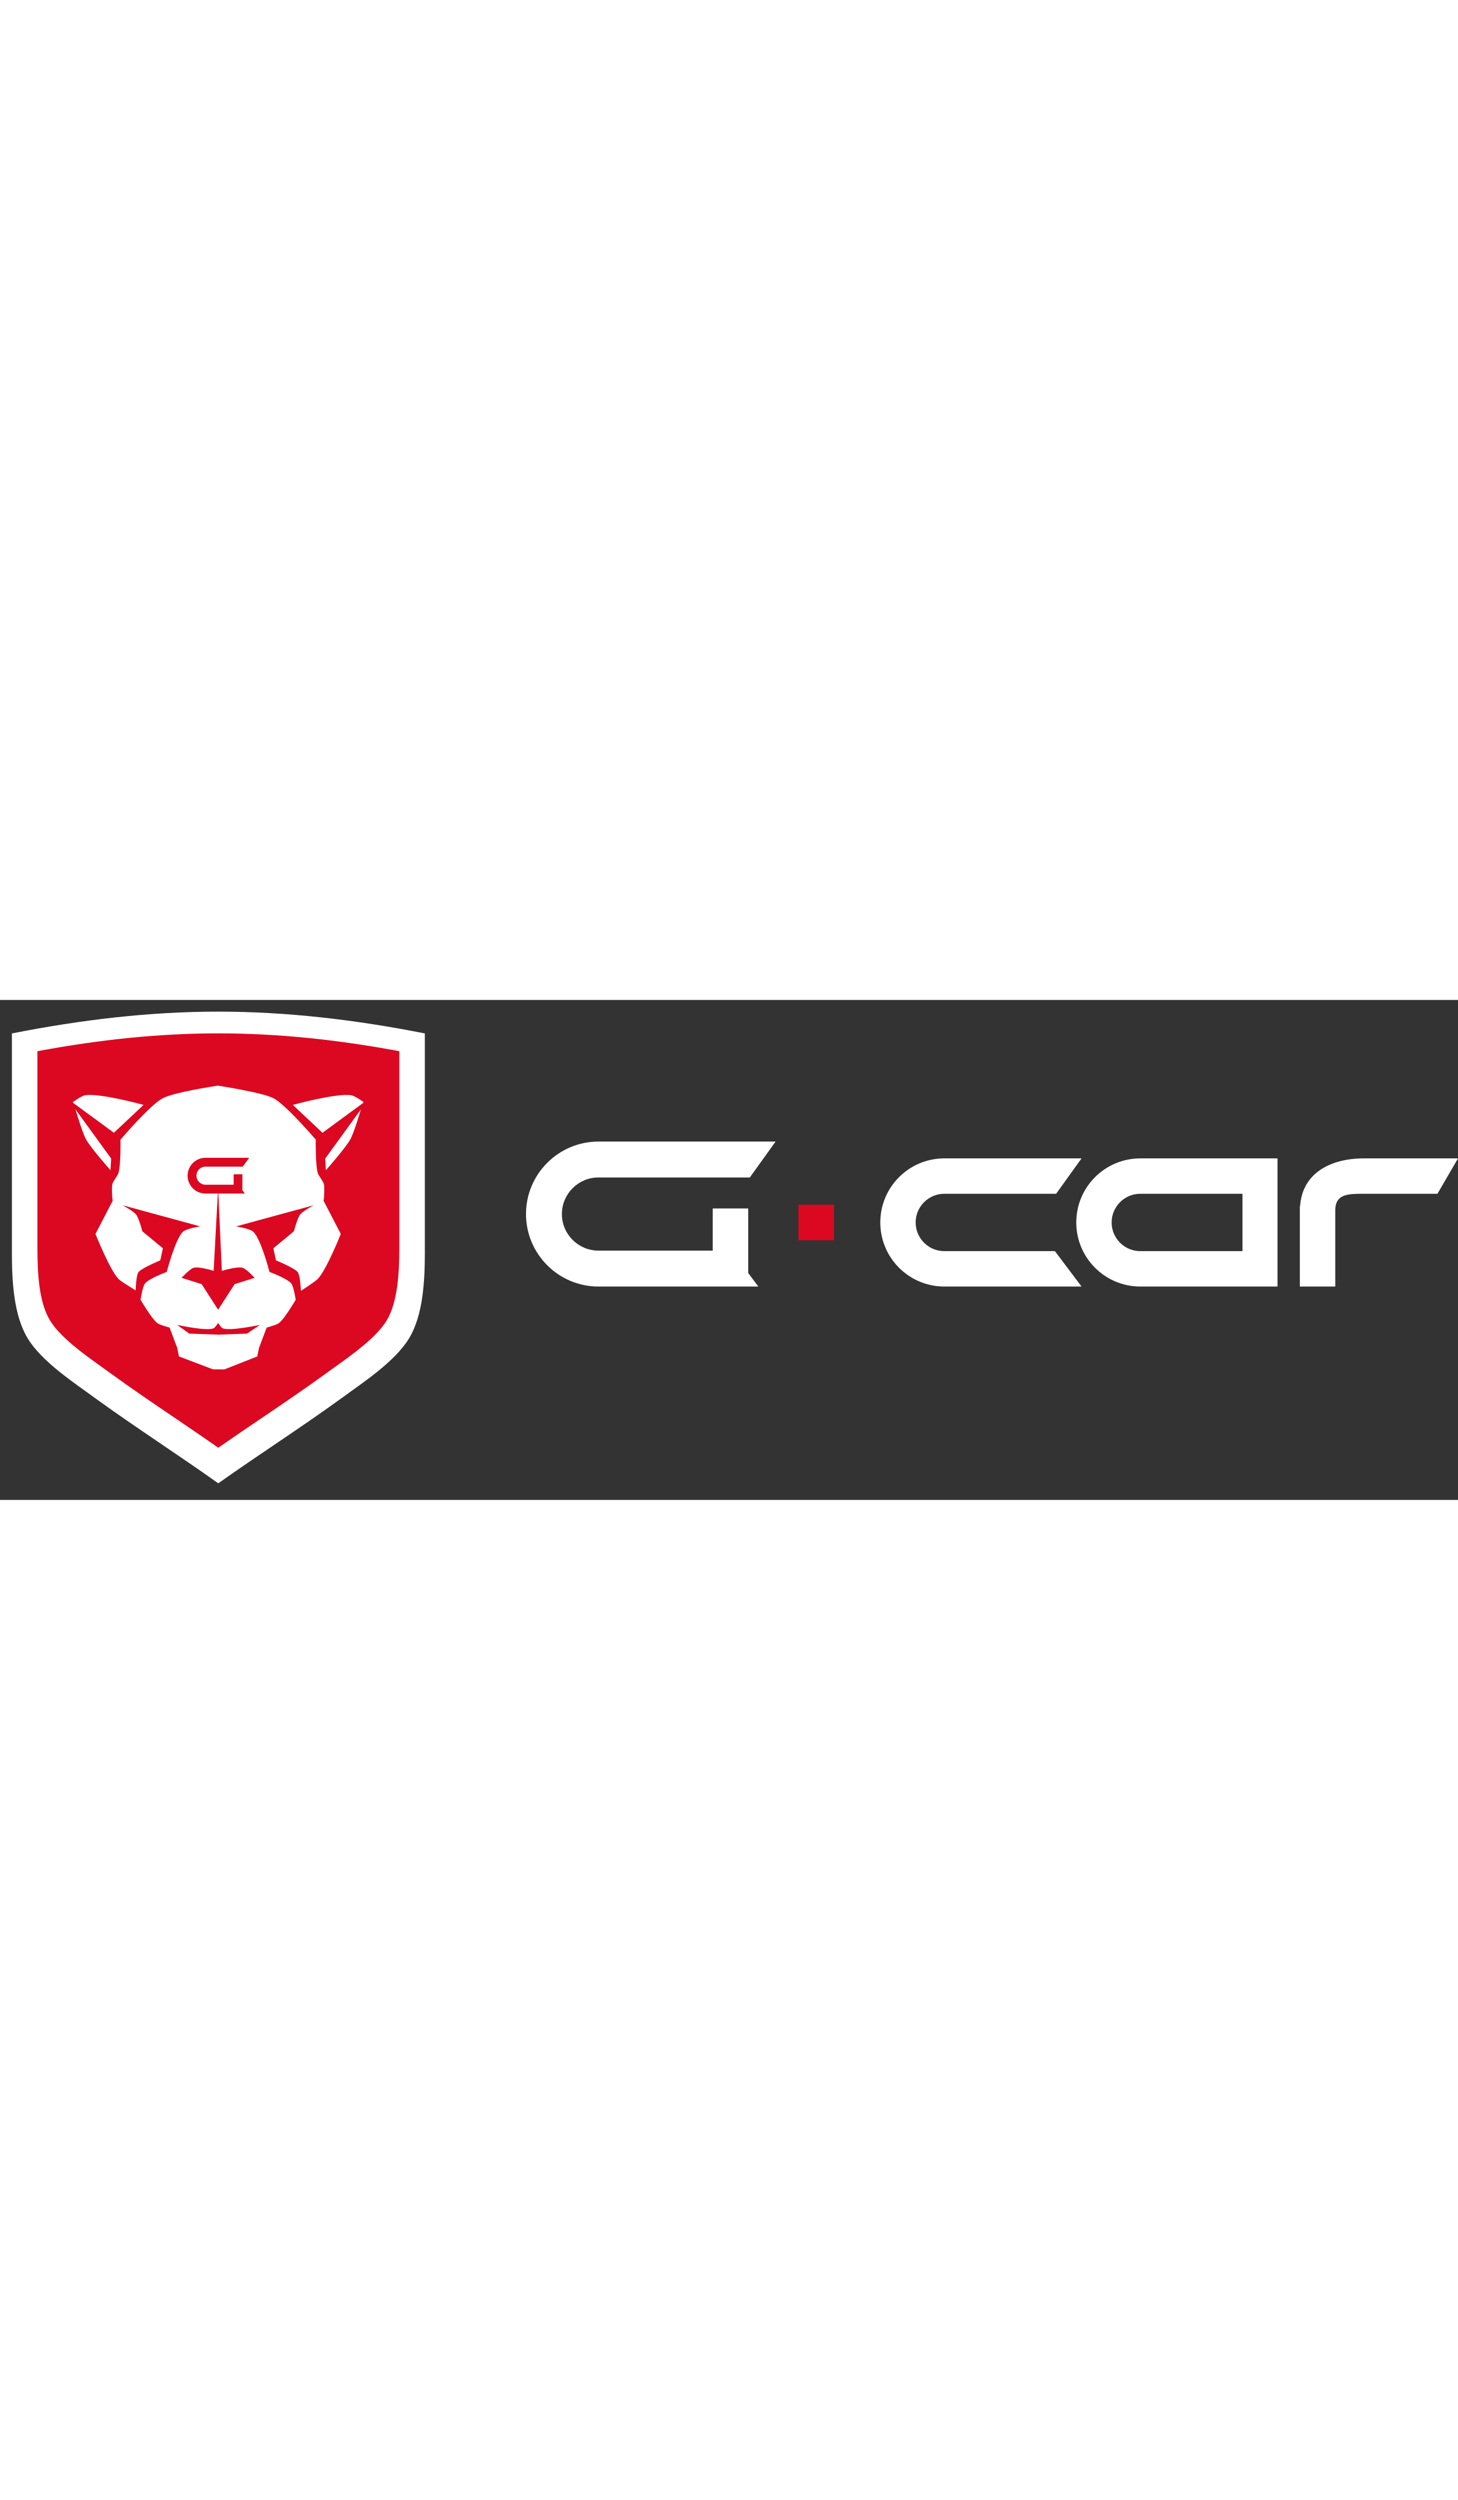
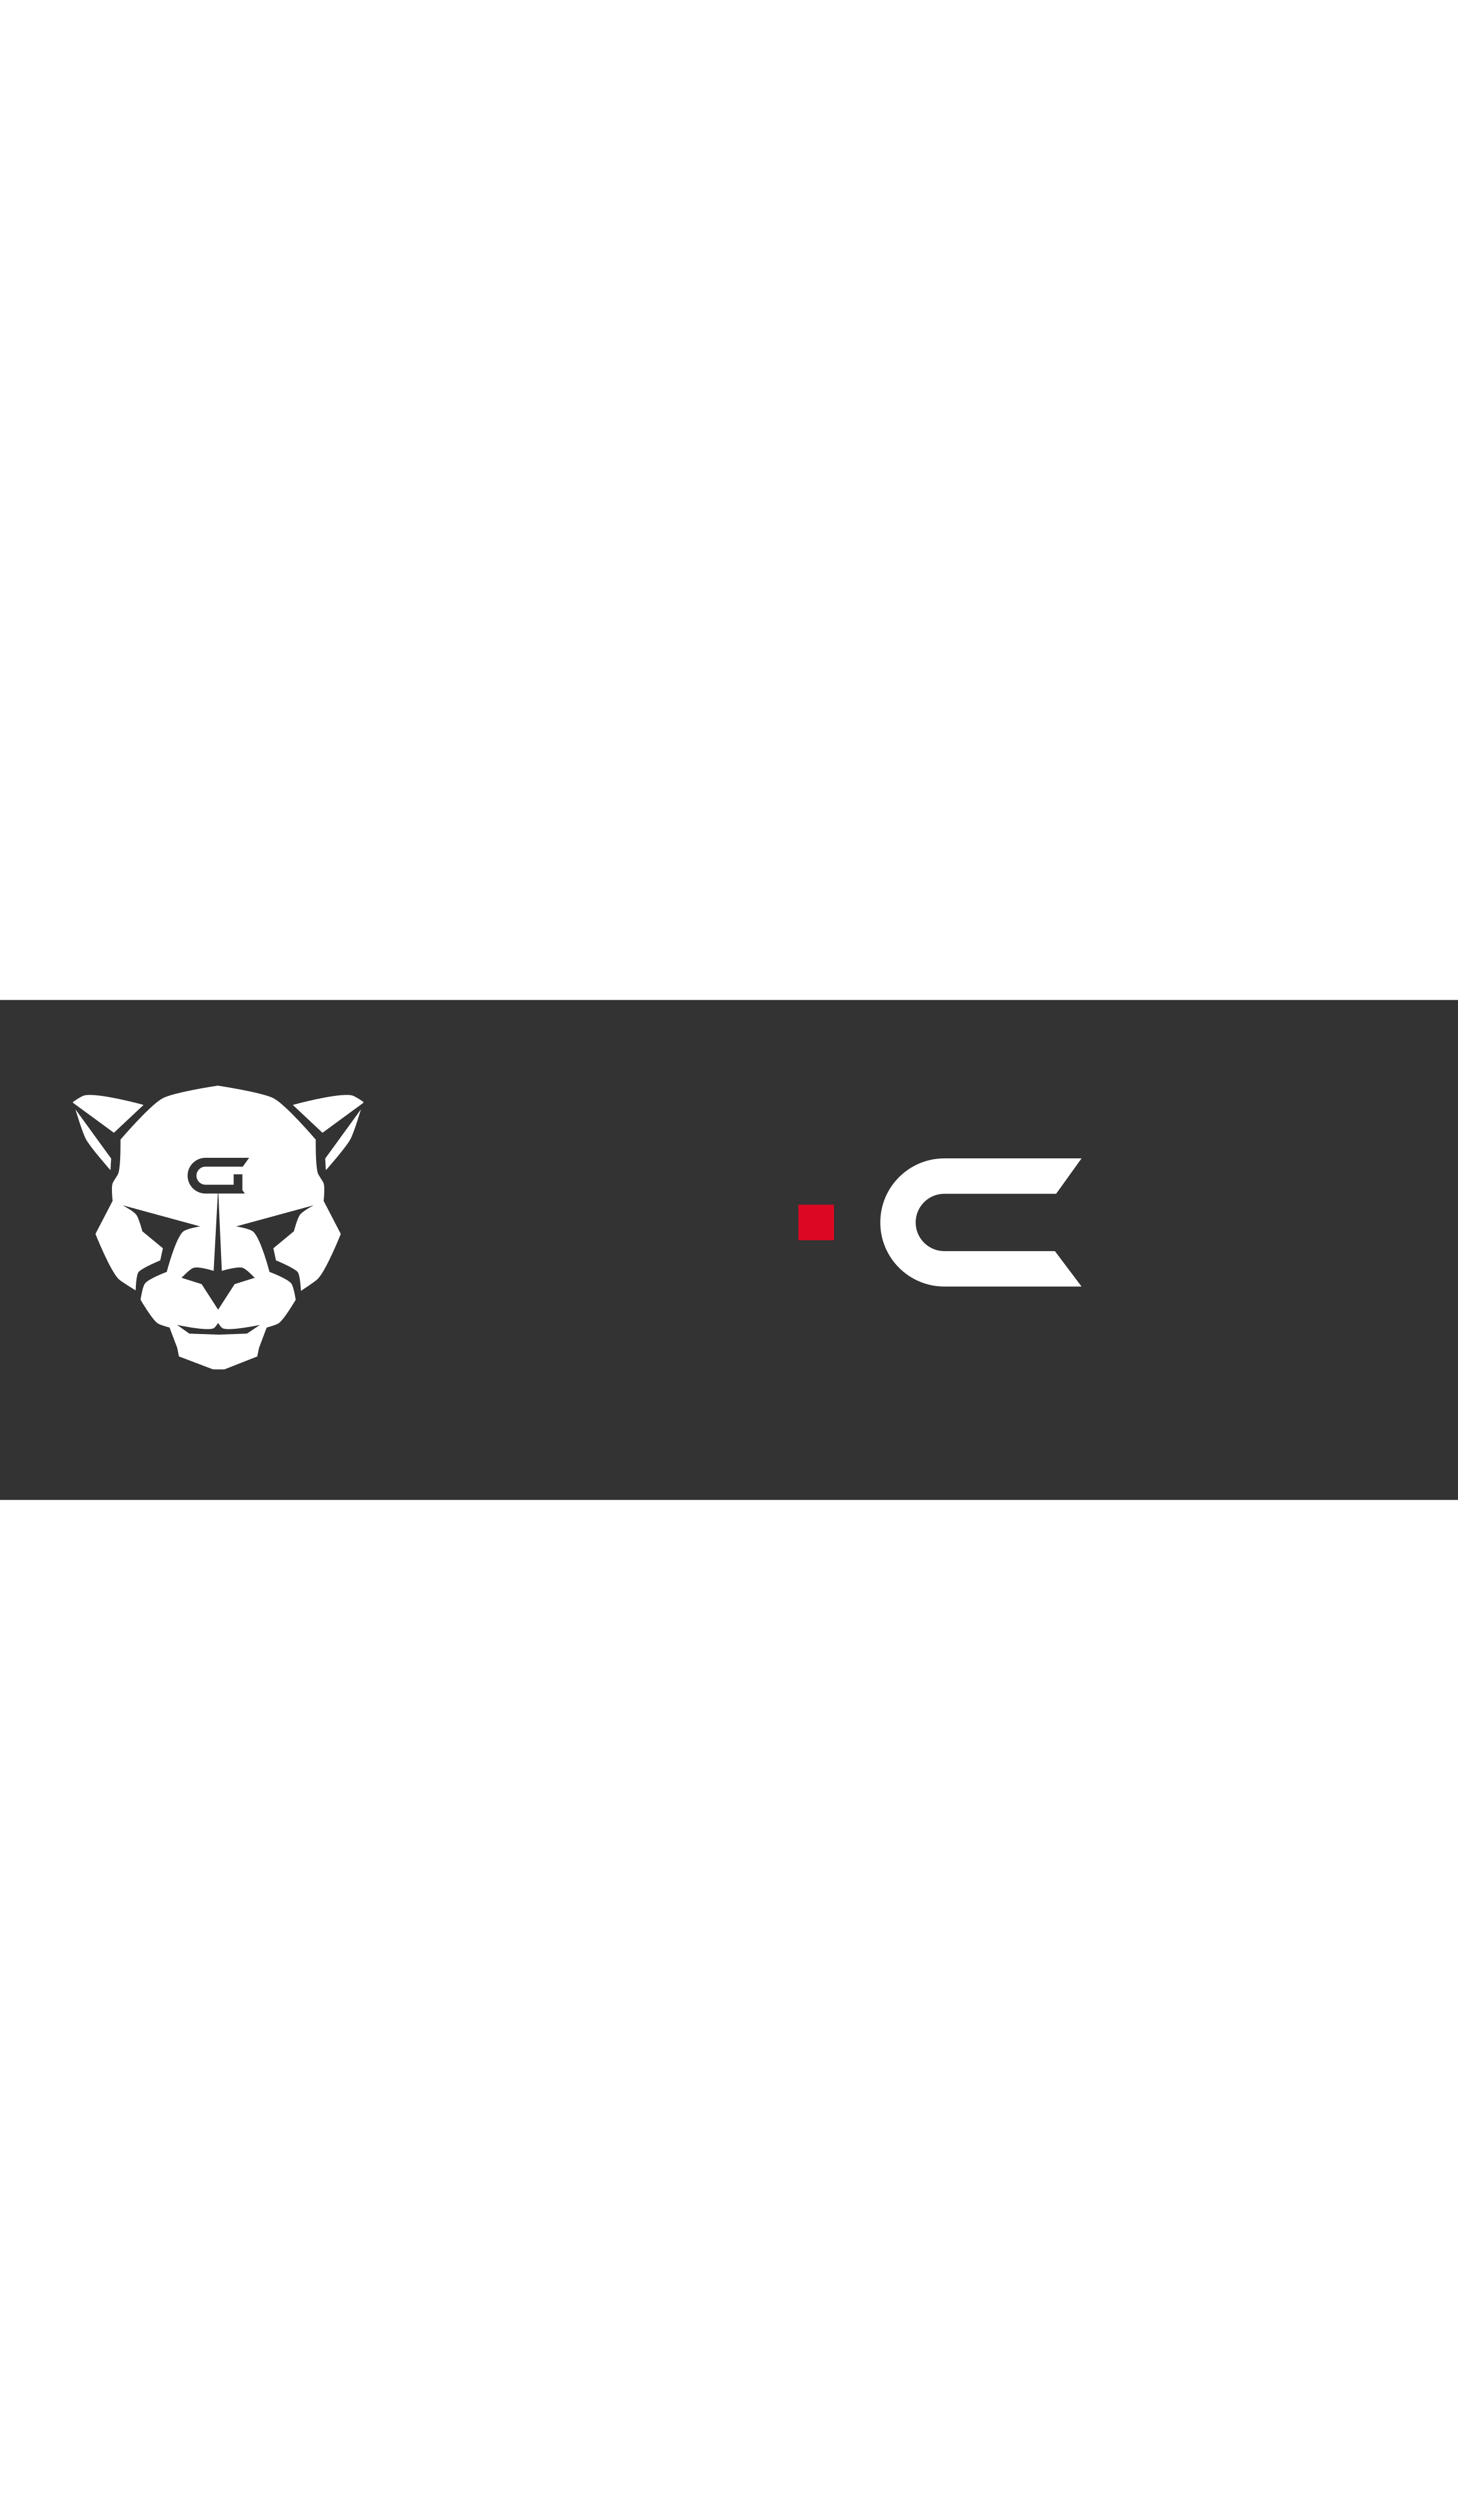
<svg xmlns="http://www.w3.org/2000/svg" width="192px" version="1.1" style="shape-rendering:geometricPrecision; text-rendering:geometricPrecision; fill-rule:evenodd; clip-rule:evenodd" viewBox="0 0 960 329">
  <rect x="0" y="0" width="960" height="329" fill="#333333" stroke="none" />
  <path fill="#fff" d="M694.6 165.28l-72.82 0c-10.41,0 -18.88,-8.46 -18.88,-18.87 0,-10.41 8.47,-18.88 18.88,-18.88l73.62 0 16.72 -23.28 -90.34 0c-23.29,0 -42.16,18.88 -42.16,42.16 0,23.28 18.87,42.16 42.16,42.16l90.34 0 -17.52 -23.29z" />
-   <path fill="#fff" d="M818.09 165.28l-67.27 0c-10.4,0 -18.88,-8.46 -18.88,-18.87 0,-10.41 8.48,-18.88 18.88,-18.88l67.27 0 0 37.75zm-67.27 -61.03c-23.28,0 -42.16,18.88 -42.16,42.16 0,23.28 18.88,42.16 42.16,42.16l90.34 0 0 -13.23 0 -10.06 0 -37.75 0 -11.78 0 -11.5 -90.34 0z" />
-   <path fill="#fff" d="M898.03 104.25c-22.32,0 -40.52,9.88 -42,31.39l-0.16 0 0 52.92 23.32 0 0 -50.97c0.46,-10.01 8.72,-10.06 18.84,-10.06l48.44 0 13.53 -23.28 -61.97 0z" />
-   <path fill="#fff" d="M394.04 188.57c-26.3,0 -47.7,-21.4 -47.7,-47.7 0,-26.29 21.4,-47.69 47.7,-47.69l116.63 0 -16.96 23.62 -99.67 0c-13.27,0 -24.07,10.8 -24.07,24.07 0,13.28 10.8,24.07 24.07,24.07l75.24 0 0 -27.75 23.38 0 0 42.52 6.66 8.86 -105.28 0z" />
  <polygon fill="#dc0821" points="549.14,158.12 525.71,158.12 525.71,134.7 549.14,134.7 " />
-   <path fill="#fff" d="M7.84 22.02l0 144.55c0,18.58 1.2,40.78 10.27,55.89 9.5,15.86 31.7,30.05 44.98,39.87 26.72,19.34 53.89,36.7 80.62,55.73 26.87,-19.03 54.04,-36.39 80.76,-55.73 13.29,-9.82 35.48,-24.01 44.99,-39.87 9.06,-15.11 10.26,-37.31 10.26,-55.89l0 -144.55c-45.13,-8.9 -90.27,-14.34 -136.01,-14.34 -45.6,0 -90.73,5.44 -135.87,14.34z" />
-   <path fill="#dc0821" d="M143.71 294.64c-9.85,-6.92 -19.83,-13.68 -29.54,-20.26 -13.59,-9.21 -27.63,-18.73 -41.19,-28.58 -1.83,-1.35 -3.88,-2.81 -6.05,-4.36 -11.51,-8.23 -27.29,-19.49 -33.99,-30.55 -7.32,-11.97 -8.3,-30.95 -8.3,-47.94l0 -129.24c42.35,-7.89 81.38,-11.73 119.06,-11.73 37.78,0 76.86,3.84 119.23,11.73l0 129.24c0,15.88 -0.95,35.68 -8.34,47.98 -6.67,11.02 -22.45,22.28 -33.97,30.51 -2.16,1.55 -4.21,3.01 -6.07,4.38 -13.9,10.1 -28.35,19.88 -42.32,29.33 -9.36,6.32 -18.98,12.84 -28.52,19.49z" />
  <path fill="#fff" d="M129.35 115.62c0,-3.27 2.66,-5.94 5.93,-5.94l24.58 0 4.18 -5.82 -28.76 0c-6.49,0 -11.76,5.27 -11.76,11.76 0,6.49 5.27,11.76 11.76,11.76l8.15 0 -2.77 50.89c0,0 -9.5,-3.11 -13.22,-2.02 -2.42,0.72 -7.9,6.58 -7.9,6.58l13.22 4.16 10.86 16.83 10.87 -16.83 13.21 -4.16c0,0 -5.48,-5.86 -7.9,-6.58 -3.71,-1.09 -13.74,2.02 -13.74,2.02l-2.28 -50.89 17.47 0 -1.65 -2.18 0 -10.49 -5.76 0 0 6.85 -18.56 0c-3.27,0 -5.93,-2.67 -5.93,-5.94zm41.82 98.19c0,0 -20.39,4.34 -24.63,2.18 -0.89,-0.45 -2.2,-2.35 -2.92,-3.47 -0.72,1.12 -2.02,3.02 -2.91,3.47 -4.24,2.16 -24.11,-2.18 -24.11,-2.18l8.04 5.74 18.98 0.67 18.99 -0.67 8.56 -5.74zm41.94 -81.57l11.28 21.72c0,0 -9.48,23.86 -15.25,29.69 -1.68,1.71 -10.99,7.77 -10.99,7.77 0,0 -0.47,-10.76 -2.26,-12.56 -2.87,-2.89 -14.17,-7.51 -14.17,-7.51l-1.73 -7.96 13.53 -11.18c0,0 2.28,-8.75 4.09,-10.99 1.47,-1.81 5.41,-4.22 8.94,-6.14l-51.06 13.91c0,0 9.1,1.46 11.31,3.54 5.06,4.77 10.64,26.41 10.64,26.41 0,0 11.77,4.35 14.33,7.61 1.68,2.14 2.93,10.72 2.93,10.72 0,0 -7.31,12.5 -10.99,15.32 -1.74,1.34 -8.11,2.96 -8.11,2.96l-5.05 13.38 -1.15 5.64 -21.63 8.52 -7.59 -0.04 -22.34 -8.48 -1.14 -5.64 -5.05 -13.38c0,0 -6.37,-1.62 -8.11,-2.96 -3.68,-2.82 -11,-15.32 -11,-15.32 0,0 1.25,-8.58 2.94,-10.72 2.56,-3.26 14.32,-7.61 14.32,-7.61 0,0 5.59,-21.64 10.65,-26.41 2.2,-2.08 11.31,-3.54 11.31,-3.54l-51.06 -13.91c3.52,1.92 7.46,4.33 8.94,6.14 1.81,2.24 4.08,10.99 4.08,10.99l13.53 11.18 -1.72 7.96c0,0 -11.3,4.62 -14.17,7.51 -1.79,1.8 -2.04,12.25 -2.04,12.25 0,0 -9.53,-5.75 -11.21,-7.46 -5.77,-5.83 -15.25,-29.69 -15.25,-29.69l11.28 -21.72c-0.25,-2.54 -0.77,-8.92 -0.1,-11.26 0.58,-2 3.43,-5.24 4.01,-7.24 1.57,-5.51 1.29,-21.84 1.29,-21.84 0,0 19.49,-22.86 27.81,-27.23 7.31,-3.84 32.8,-7.77 36.27,-8.3 0,0 29.37,4.46 36.68,8.3 8.31,4.37 27.8,27.23 27.8,27.23 0,0 -0.27,16.33 1.3,21.84 0.58,2 3.43,5.24 4,7.24 0.67,2.34 0.16,8.72 -0.09,11.26zm1.44 -20.55l0.12 0.23c0,0 12.88,-14.54 16.02,-20.24 2.5,-4.54 6.95,-19.68 6.95,-19.68l-23.51 32.35 0.42 7.34zm16.96 -48.95c-9.66,-1.73 -38.72,6.31 -38.72,6.31l19.55 18.34 26.79 -19.63 0.22 -0.61c0,0 -5.66,-4.02 -7.84,-4.41zm-136.98 6.31c0,0 -29.06,-8.04 -38.71,-6.31 -2.19,0.39 -7.84,4.41 -7.84,4.41l0.22 0.61 26.79 19.62 19.54 -18.33zm-21.88 42.87c0,0 -12.88,-14.54 -16.02,-20.24 -2.49,-4.54 -6.94,-19.68 -6.94,-19.68l23.5 32.35 -0.42 7.34 -0.12 0.23z" />
</svg>